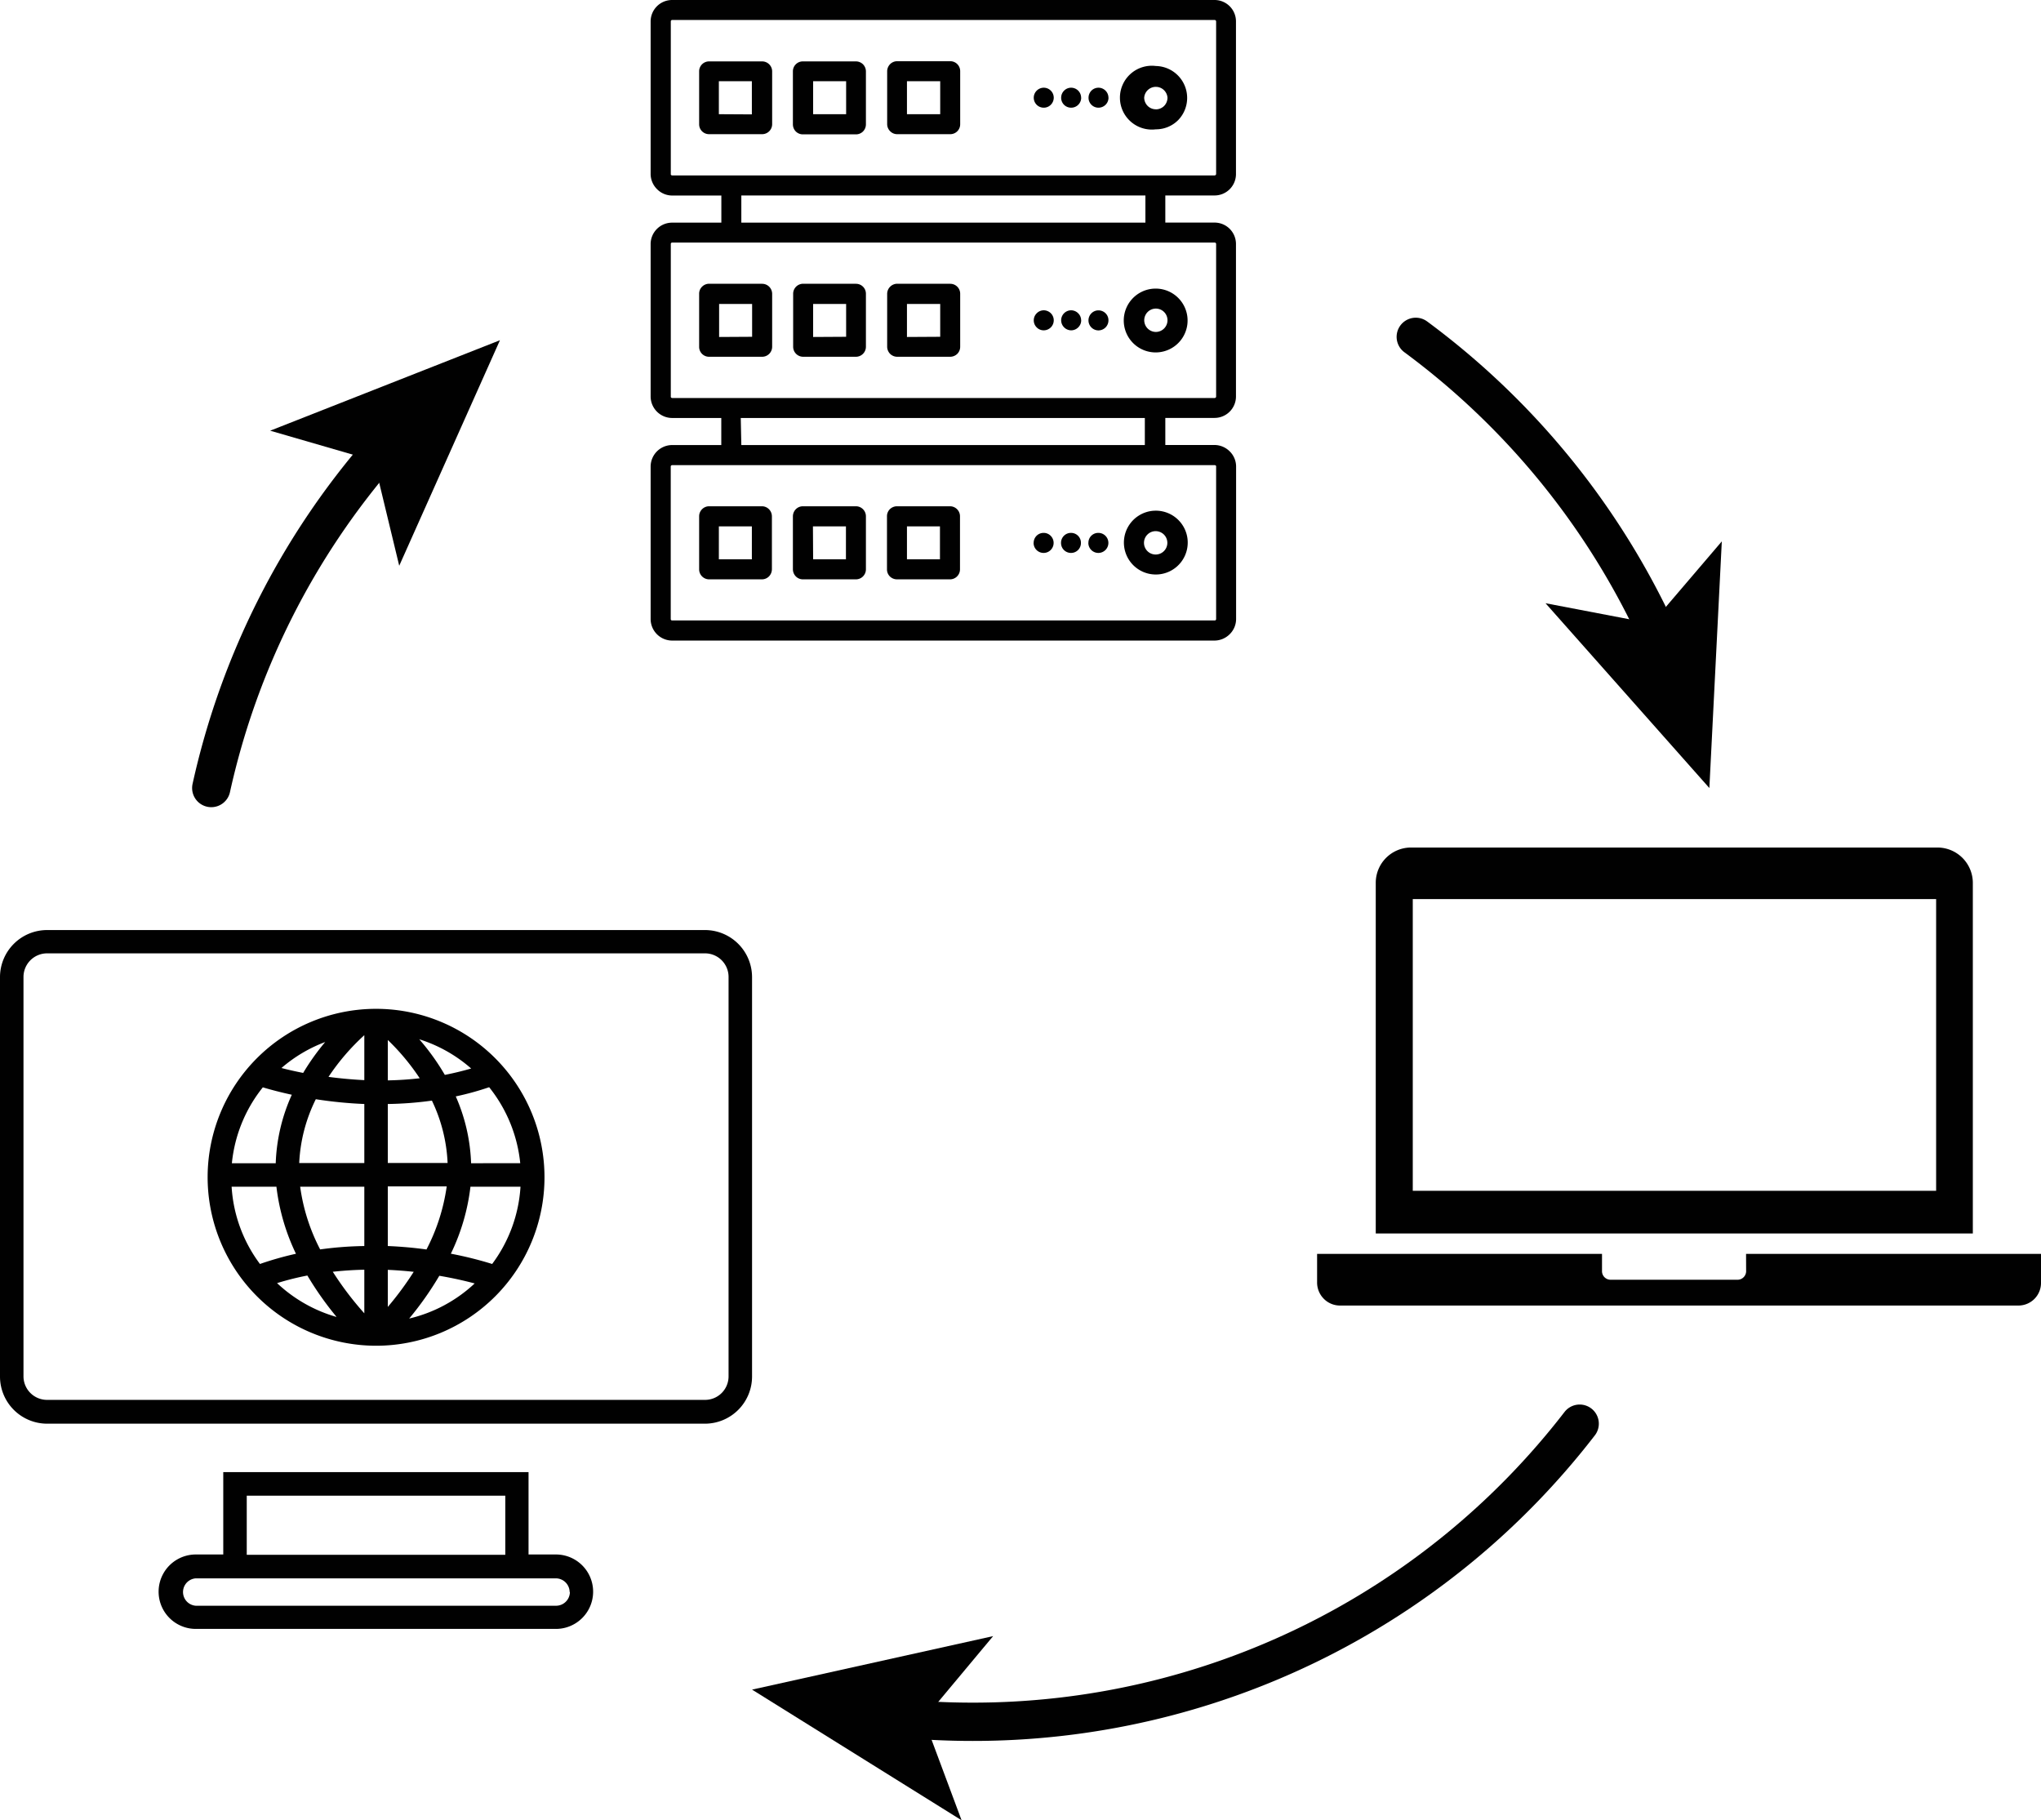
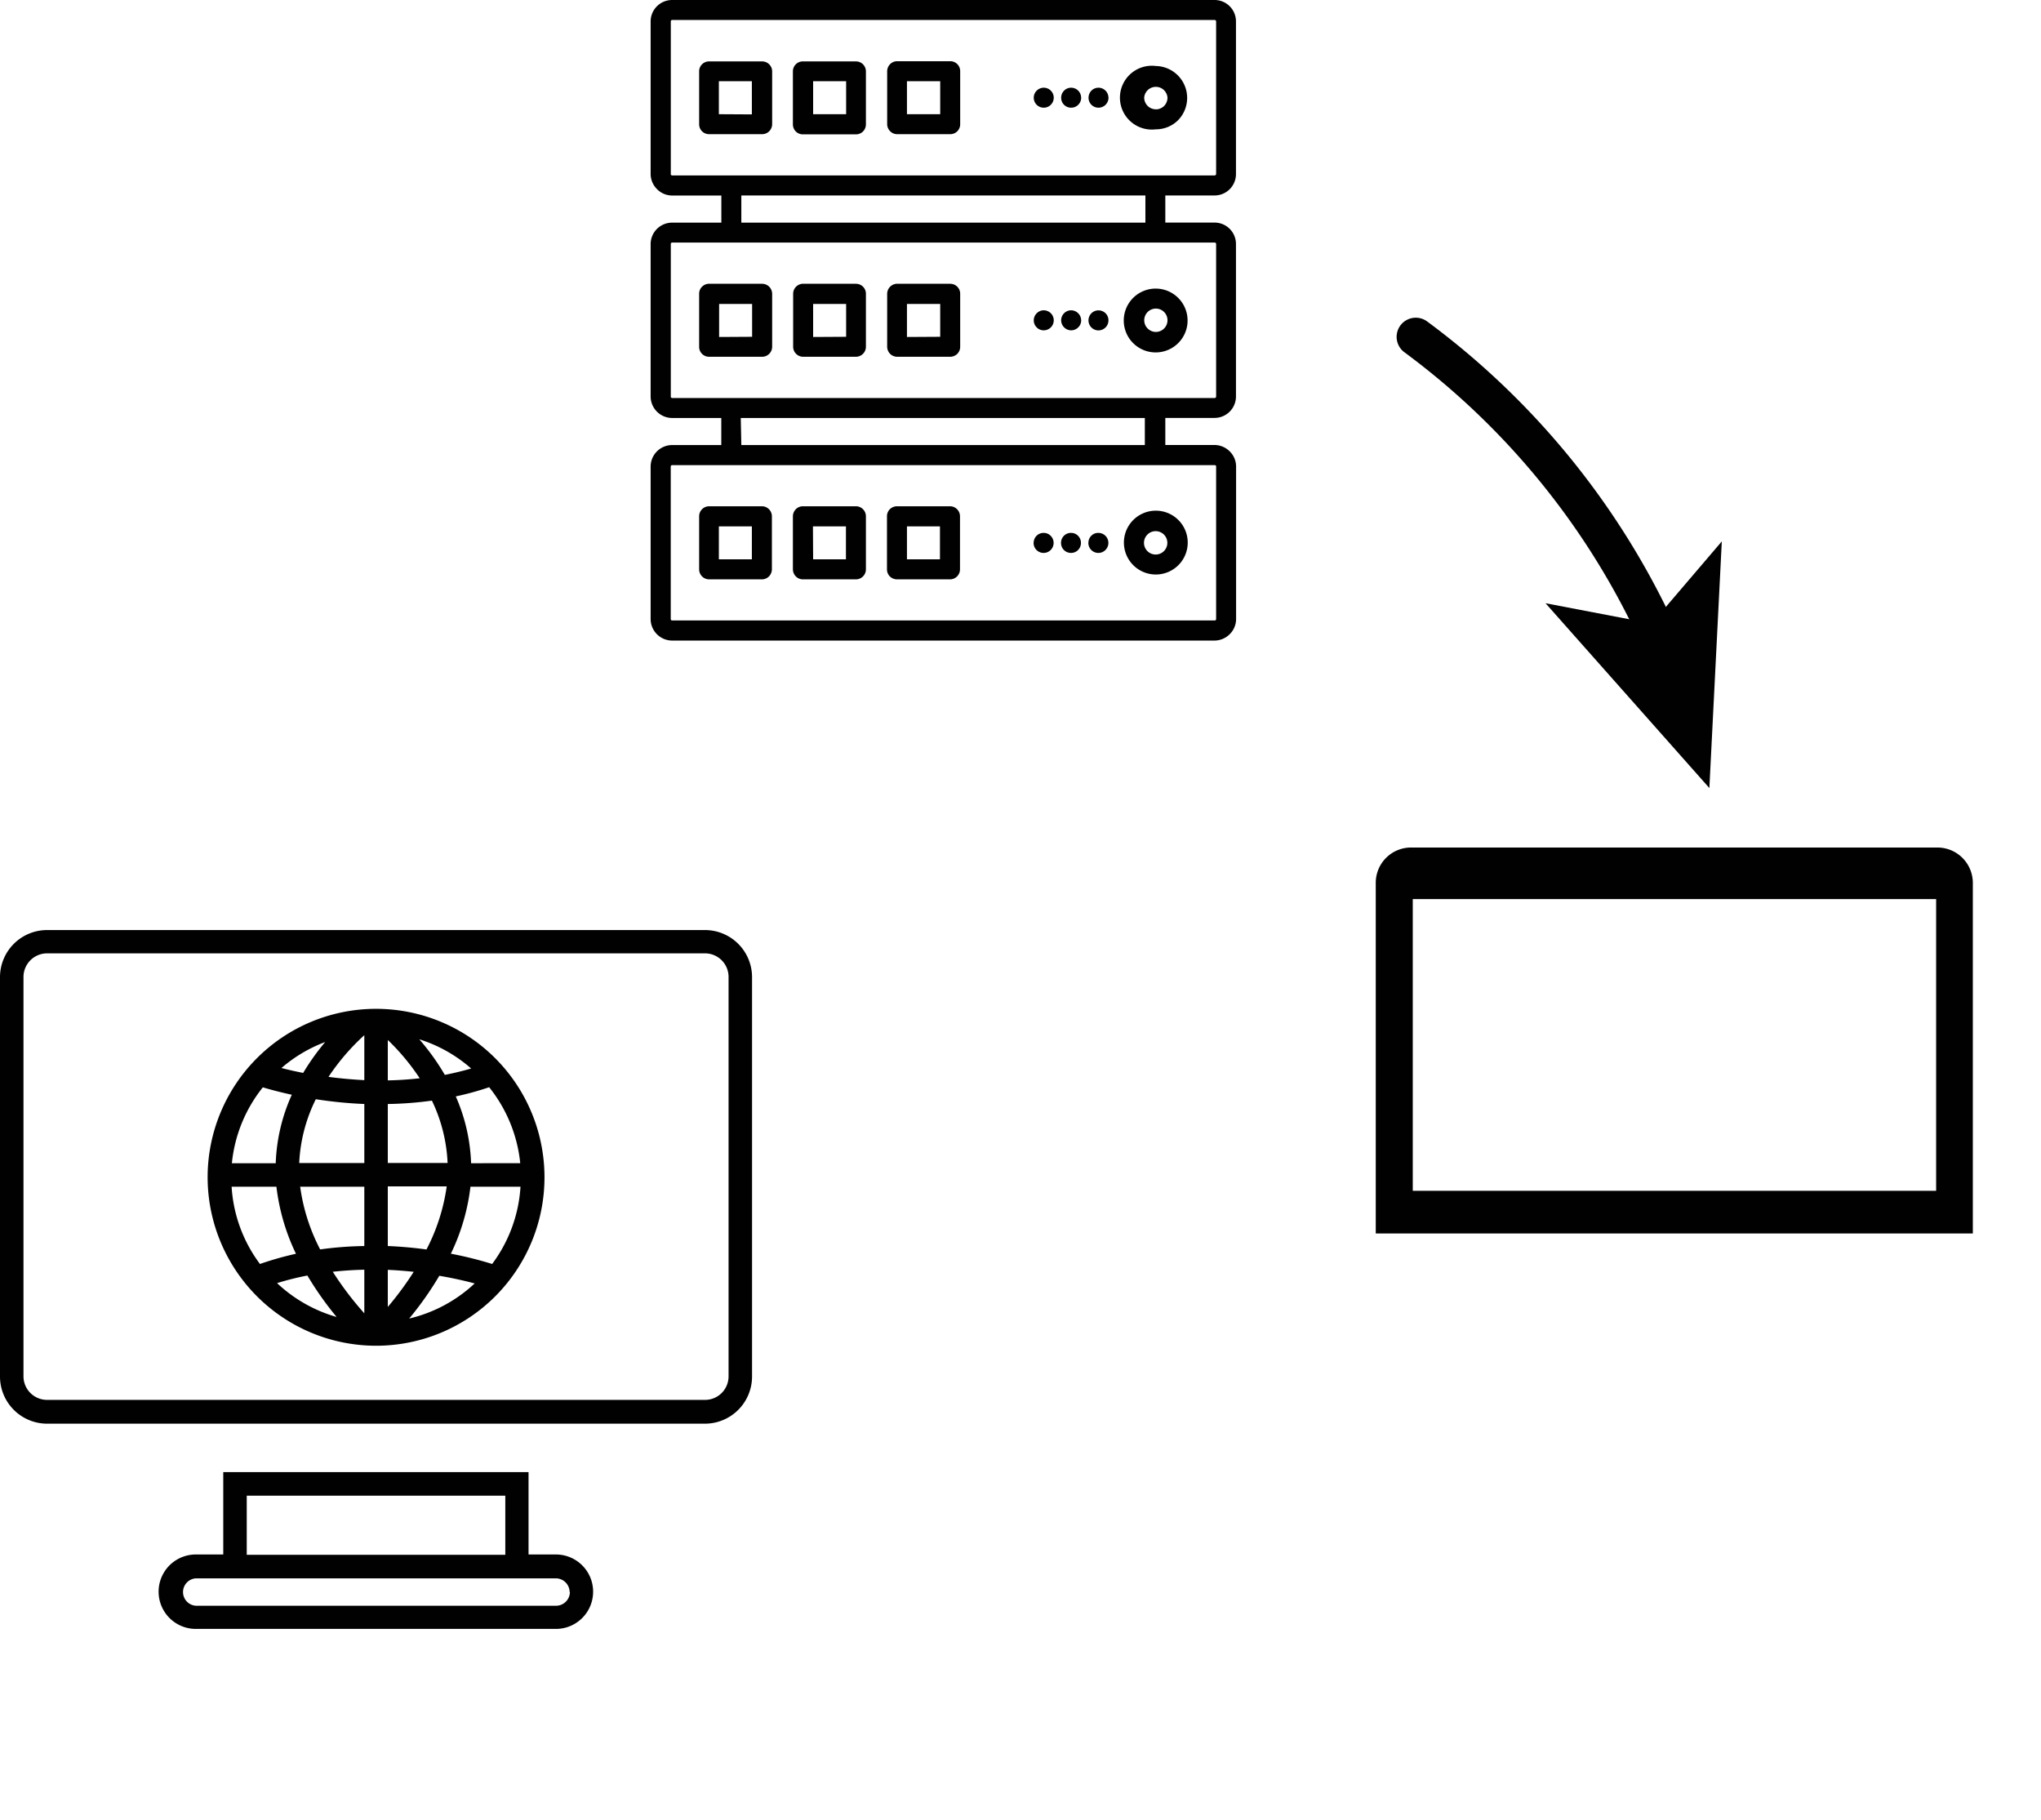
<svg xmlns="http://www.w3.org/2000/svg" id="Layer_1" data-name="Layer 1" viewBox="0 0 319.78 285.16">
  <defs>
    <style>.cls-1,.cls-2{fill:#010101;}.cls-2{fill-rule:evenodd;}.cls-3{fill:none;stroke:#010101;stroke-linecap:round;stroke-linejoin:round;stroke-width:6px;}</style>
  </defs>
  <path class="cls-1" d="M271.88,388V400.9h-4.3a5.83,5.83,0,0,0,0,11.66H324a5.83,5.83,0,0,0,0-11.66h-4.29V388Zm3.68,3.69h40.51v9.26H275.56Zm50.63,15.09a2.17,2.17,0,0,1-2.14,2.15H267.58a2.15,2.15,0,0,1,0-4.29H324a2.17,2.17,0,0,1,2.15,2.14Z" transform="translate(-236.9 -157.38)" />
  <path class="cls-1" d="M244.27,380.41h103.1a7.39,7.39,0,0,0,7.36-7.37v-62.6a7.38,7.38,0,0,0-7.36-7.36H244.27a7.38,7.38,0,0,0-7.37,7.36V373A7.39,7.39,0,0,0,244.27,380.41Zm-3.69-70a3.7,3.7,0,0,1,3.69-3.68h103.1a3.69,3.69,0,0,1,3.68,3.68V373a3.68,3.68,0,0,1-3.68,3.68H244.27a3.69,3.69,0,0,1-3.69-3.68Z" transform="translate(-236.9 -157.38)" />
  <path class="cls-1" d="M295.82,368.2a26.39,26.39,0,1,0-26.39-26.39A26.42,26.42,0,0,0,295.82,368.2Zm1.84-11.89c1.41.06,2.78.17,4.06.31a50.26,50.26,0,0,1-4.06,5.5Zm0-3.73v-9.34h9.23a30.62,30.62,0,0,1-3.17,9.88c-1.86-.26-3.89-.45-6.06-.54Zm0-13v-9.25a55.84,55.84,0,0,0,6.91-.53,25,25,0,0,1,2.46,9.77h-9.37Zm0-12.93v-6.35a35.26,35.26,0,0,1,5,6c-1.69.19-3.35.3-5,.33Zm-3.68-.06c-2-.1-3.88-.28-5.61-.51a35,35,0,0,1,5.61-6.53Zm0,3.7v9.29h-10.2a25,25,0,0,1,2.6-10,67,67,0,0,0,7.6.75Zm0,13v9.29a55.7,55.7,0,0,0-6.92.53,30,30,0,0,1-3.13-9.82Zm0,13v6.83a49.9,49.9,0,0,1-4.94-6.51c1.68-.18,3.34-.29,4.94-.32Zm-4.39,7.39a22.72,22.72,0,0,1-9.28-5.29,44.57,44.57,0,0,1,4.75-1.19A50.83,50.83,0,0,0,289.59,363.63Zm16.14-6.44c2.3.39,4.19.84,5.54,1.2a22.59,22.59,0,0,1-10.26,5.5,50.83,50.83,0,0,0,4.72-6.7Zm1.81-3.46a32.77,32.77,0,0,0,3.07-10.49h7.84a22.53,22.53,0,0,1-4.44,12.1,58.69,58.69,0,0,0-6.47-1.61Zm3.17-14.17a28.26,28.26,0,0,0-2.4-10.47,45.35,45.35,0,0,0,5.23-1.44,22.66,22.66,0,0,1,4.87,11.9Zm-4.12-13.85a36.18,36.18,0,0,0-4-5.57,22.54,22.54,0,0,1,8.13,4.58c-1.38.4-2.76.73-4.13,1Zm-22.19-.3c-1.31-.26-2.46-.52-3.4-.77a22.58,22.58,0,0,1,6.85-4.07,37,37,0,0,0-3.45,4.84Zm-1.78,3.42a28.26,28.26,0,0,0-2.52,10.73h-6.87a22.54,22.54,0,0,1,4.85-11.89c1,.3,2.52.72,4.54,1.16Zm-2.41,14.41a33.08,33.08,0,0,0,3.06,10.5,50.86,50.86,0,0,0-5.64,1.6,22.45,22.45,0,0,1-4.44-12.1Z" transform="translate(-236.9 -157.38)" />
  <path class="cls-2" d="M398.85,242.42a1.59,1.59,0,0,1,.46-1.11,1.56,1.56,0,0,1,1.1-.45h0a1.53,1.53,0,0,1,1.11.46,1.57,1.57,0,1,1-2.68,1.1Zm4.29,0a1.55,1.55,0,0,1,1.56-1.56h0a1.55,1.55,0,0,1,1.56,1.57A1.55,1.55,0,0,1,404.7,244a1.57,1.57,0,0,1-1.11-.46,1.56,1.56,0,0,1-.45-1.11Zm4.29,0h0a1.54,1.54,0,0,1,1.56-1.56h0a1.57,1.57,0,0,1,1.57,1.57,1.57,1.57,0,0,1-3.14,0ZM379,239.84h5.17V245H379Zm-1.57,8.3h8.31a1.57,1.57,0,0,0,1.57-1.58v-8.3a1.57,1.57,0,0,0-1.57-1.57h-8.31a1.61,1.61,0,0,0-1.11.46,1.56,1.56,0,0,0-.45,1.11v8.31a1.56,1.56,0,0,0,.45,1.11,1.61,1.61,0,0,0,1.11.46Zm-13.16-8.3h5.17V245H364.3Zm-1.57,8.3H371a1.57,1.57,0,0,0,1.57-1.58v-8.3a1.57,1.57,0,0,0-1.57-1.57h-8.3a1.57,1.57,0,0,0-1.11.46,1.61,1.61,0,0,0-.46,1.11v8.31a1.61,1.61,0,0,0,.46,1.11,1.57,1.57,0,0,0,1.11.46Zm-13.17-8.3h5.17V245h-5.17Zm-1.57,8.3h8.31a1.57,1.57,0,0,0,1.11-.46,1.62,1.62,0,0,0,.46-1.12v-8.3a1.61,1.61,0,0,0-.46-1.11,1.57,1.57,0,0,0-1.11-.46H348a1.57,1.57,0,0,0-1.56,1.57v8.31a1.57,1.57,0,0,0,1.56,1.57Zm70-7.55h0a1.83,1.83,0,1,1-1.29.54,1.82,1.82,0,0,1,1.29-.54Zm0,6.79h0a5,5,0,1,0-3.5-1.46,5,5,0,0,0,3.5,1.46Zm-65-24.52h63.31v4.24H353.05ZM342,219.5V195.59a.21.21,0,0,1,.22-.21h85a.22.22,0,0,1,.22.21V219.5a.2.2,0,0,1-.07.16.21.21,0,0,1-.15.07h-85a.23.23,0,0,1-.23-.23ZM353.05,188h63.31v4.26H353.05ZM342,184.64V160.73a.22.22,0,0,1,.22-.22h85a.24.24,0,0,1,.22.22v23.91a.24.24,0,0,1-.22.22h-85a.22.22,0,0,1-.23-.22Zm85.45,45.82a.21.21,0,0,0-.07-.15.23.23,0,0,0-.16-.06h-85a.23.23,0,0,0-.16.06.21.21,0,0,0-.07.15v23.91a.2.2,0,0,0,.07.15.19.19,0,0,0,.16.06h85a.18.18,0,0,0,.15-.06.21.21,0,0,0,.07-.15V230.46ZM342.2,227.1a3.38,3.38,0,0,0-3.36,3.36v23.91a3.38,3.38,0,0,0,3.36,3.36h85a3.4,3.4,0,0,0,2.37-1,3.34,3.34,0,0,0,1-2.37V230.46a3.34,3.34,0,0,0-1-2.37,3.4,3.4,0,0,0-2.37-1h-7.72v-4.24h7.72a3.36,3.36,0,0,0,3.35-3.36V195.59a3.35,3.35,0,0,0-3.35-3.34h-7.72V188h7.72a3.35,3.35,0,0,0,3.35-3.35V160.73a3.35,3.35,0,0,0-3.35-3.35h-85a3.36,3.36,0,0,0-3.36,3.36v23.9a3.37,3.37,0,0,0,1,2.37,3.33,3.33,0,0,0,2.37,1h7.71v4.25H342.2a3.36,3.36,0,0,0-3.36,3.35V219.5a3.38,3.38,0,0,0,3.36,3.36h7.71v4.24ZM402,207.55a1.57,1.57,0,0,0-.46-1.1,1.59,1.59,0,0,0-1.11-.46h0a1.54,1.54,0,0,0-1.1.47,1.55,1.55,0,0,0,0,2.21,1.53,1.53,0,0,0,1.11.46,1.6,1.6,0,0,0,1.11-.47,1.57,1.57,0,0,0,.45-1.11Zm4.29,0a1.54,1.54,0,0,0-.47-1.1,1.57,1.57,0,0,0-1.1-.46h0a1.57,1.57,0,0,0-1.56,1.58,1.59,1.59,0,0,0,1.58,1.56,1.58,1.58,0,0,0,1.1-.47,1.53,1.53,0,0,0,.46-1.11Zm4.28,0h0a1.53,1.53,0,0,0-.46-1.1A1.57,1.57,0,0,0,409,206h0a1.54,1.54,0,0,0-1.11.47,1.57,1.57,0,0,0,1.12,2.67,1.58,1.58,0,0,0,1.11-.47,1.57,1.57,0,0,0,.45-1.11Zm-26.36,2.59V205H379v5.17Zm1.57-8.31h-8.31a1.59,1.59,0,0,0-1.57,1.56v8.31a1.61,1.61,0,0,0,.46,1.11,1.59,1.59,0,0,0,1.11.46h8.31a1.61,1.61,0,0,0,1.11-.46,1.56,1.56,0,0,0,.45-1.11v-8.3a1.55,1.55,0,0,0-1.56-1.56Zm-16.31,8.31V205H364.3v5.17Zm1.57-8.31h-8.3a1.59,1.59,0,0,0-1.11.46,1.57,1.57,0,0,0-.46,1.1v8.31a1.57,1.57,0,0,0,1.57,1.57H371a1.57,1.57,0,0,0,1.57-1.57v-8.3a1.55,1.55,0,0,0-1.57-1.56Zm-16.3,8.31V205h-5.17v5.17Zm1.57-8.31H348a1.57,1.57,0,0,0-1.1.46,1.53,1.53,0,0,0-.46,1.1v8.31a1.55,1.55,0,0,0,1.56,1.57h8.31a1.57,1.57,0,0,0,1.57-1.57v-8.3a1.6,1.6,0,0,0-.47-1.11,1.56,1.56,0,0,0-1.1-.45ZM418,209.38a1.83,1.83,0,0,0,1.82-1.83,1.82,1.82,0,0,0-3.11-1.29,1.83,1.83,0,0,0,1.29,3.12Zm0-6.79a5,5,0,1,0,3.5,1.46,5,5,0,0,0-3.5-1.46Zm-16-29.9a1.57,1.57,0,0,0-1.57-1.57h0a1.57,1.57,0,0,0-1.1.46,1.56,1.56,0,0,0,0,2.22,1.56,1.56,0,0,0,1.1.45,1.53,1.53,0,0,0,1.11-.46,1.57,1.57,0,0,0,.46-1.1Zm4.29,0a1.57,1.57,0,0,0-1.57-1.57h0a1.55,1.55,0,0,0-1.1.46,1.57,1.57,0,0,0-.46,1.11,1.55,1.55,0,0,0,1.57,1.56,1.55,1.55,0,0,0,1.11-.46,1.57,1.57,0,0,0,.46-1.1Zm4.28,0h0a1.57,1.57,0,0,0-1.56-1.57h0a1.57,1.57,0,0,0-1.11.46,1.6,1.6,0,0,0-.45,1.11,1.55,1.55,0,0,0,1.57,1.56,1.57,1.57,0,0,0,1.56-1.56Zm-26.36,2.58V170.1H379v5.17Zm1.57-8.3h-8.31a1.56,1.56,0,0,0-1.1.45,1.6,1.6,0,0,0-.47,1.11v8.31a1.56,1.56,0,0,0,.47,1.1,1.53,1.53,0,0,0,1.1.46h8.31a1.55,1.55,0,0,0,1.56-1.56v-8.31a1.55,1.55,0,0,0-1.56-1.56Zm-16.31,8.3V170.1H364.3v5.17ZM371,167h-8.3a1.55,1.55,0,0,0-1.57,1.56v8.31a1.59,1.59,0,0,0,.46,1.11,1.57,1.57,0,0,0,1.11.45H371a1.57,1.57,0,0,0,1.11-.45,1.59,1.59,0,0,0,.46-1.11v-8.31a1.59,1.59,0,0,0-.46-1.11A1.57,1.57,0,0,0,371,167Zm-16.3,8.3V170.1h-5.17v5.17Zm1.57-8.3H348a1.55,1.55,0,0,0-1.56,1.56v8.31A1.55,1.55,0,0,0,348,178.4h8.31a1.57,1.57,0,0,0,1.57-1.56v-8.31A1.57,1.57,0,0,0,356.3,167ZM418,174.51a1.83,1.83,0,0,0,1.29-.53,1.86,1.86,0,0,0,.53-1.3,1.83,1.83,0,0,0-3.65,0,1.86,1.86,0,0,0,.54,1.29,1.81,1.81,0,0,0,1.29.53Zm0-6.79a5,5,0,1,0,0,9.92,4.91,4.91,0,0,0,3.5-1.45,5,5,0,0,0-3.5-8.47Z" transform="translate(-236.9 -157.38)" />
-   <path class="cls-1" d="M510.48,356.43a1.35,1.35,0,0,1-.36,1,1.33,1.33,0,0,1-.93.43h-20a1.34,1.34,0,0,1-1.29-1.39v-2.66H443.26v4.44a3.61,3.61,0,0,0,1,2.54,3.55,3.55,0,0,0,2.47,1.11H553.27a3.54,3.54,0,0,0,3.41-3.65v-4.44H510.47Z" transform="translate(-236.9 -157.38)" />
  <path class="cls-1" d="M546,295.69a5.55,5.55,0,0,0-5.56-5.54H458a5.53,5.53,0,0,0-5.55,5.54v54.92H546Zm-5.75,48.24h-82v-45.7h82Z" transform="translate(-236.9 -157.38)" />
-   <path class="cls-3" d="M484.4,380.41a120,120,0,0,1-95.13,46.7c-3.21,0-6.4-.13-9.55-.38" transform="translate(-236.9 -157.38)" />
-   <polygon class="cls-1" points="117.83 264.69 155.6 256.31 144.75 269.31 150.66 285.16 117.83 264.69" />
-   <path class="cls-3" d="M270,280.83A119.78,119.78,0,0,1,296.62,228" transform="translate(-236.9 -157.38)" />
-   <polygon class="cls-1" points="78.33 53.3 62.55 88.63 58.58 72.18 42.33 67.47 78.33 53.3" />
  <path class="cls-3" d="M458.72,210.15a120.56,120.56,0,0,1,37.9,46.58" transform="translate(-236.9 -157.38)" />
  <polygon class="cls-1" points="267.82 123.45 242.15 94.5 258.78 97.68 269.77 84.81 267.82 123.45" />
</svg>